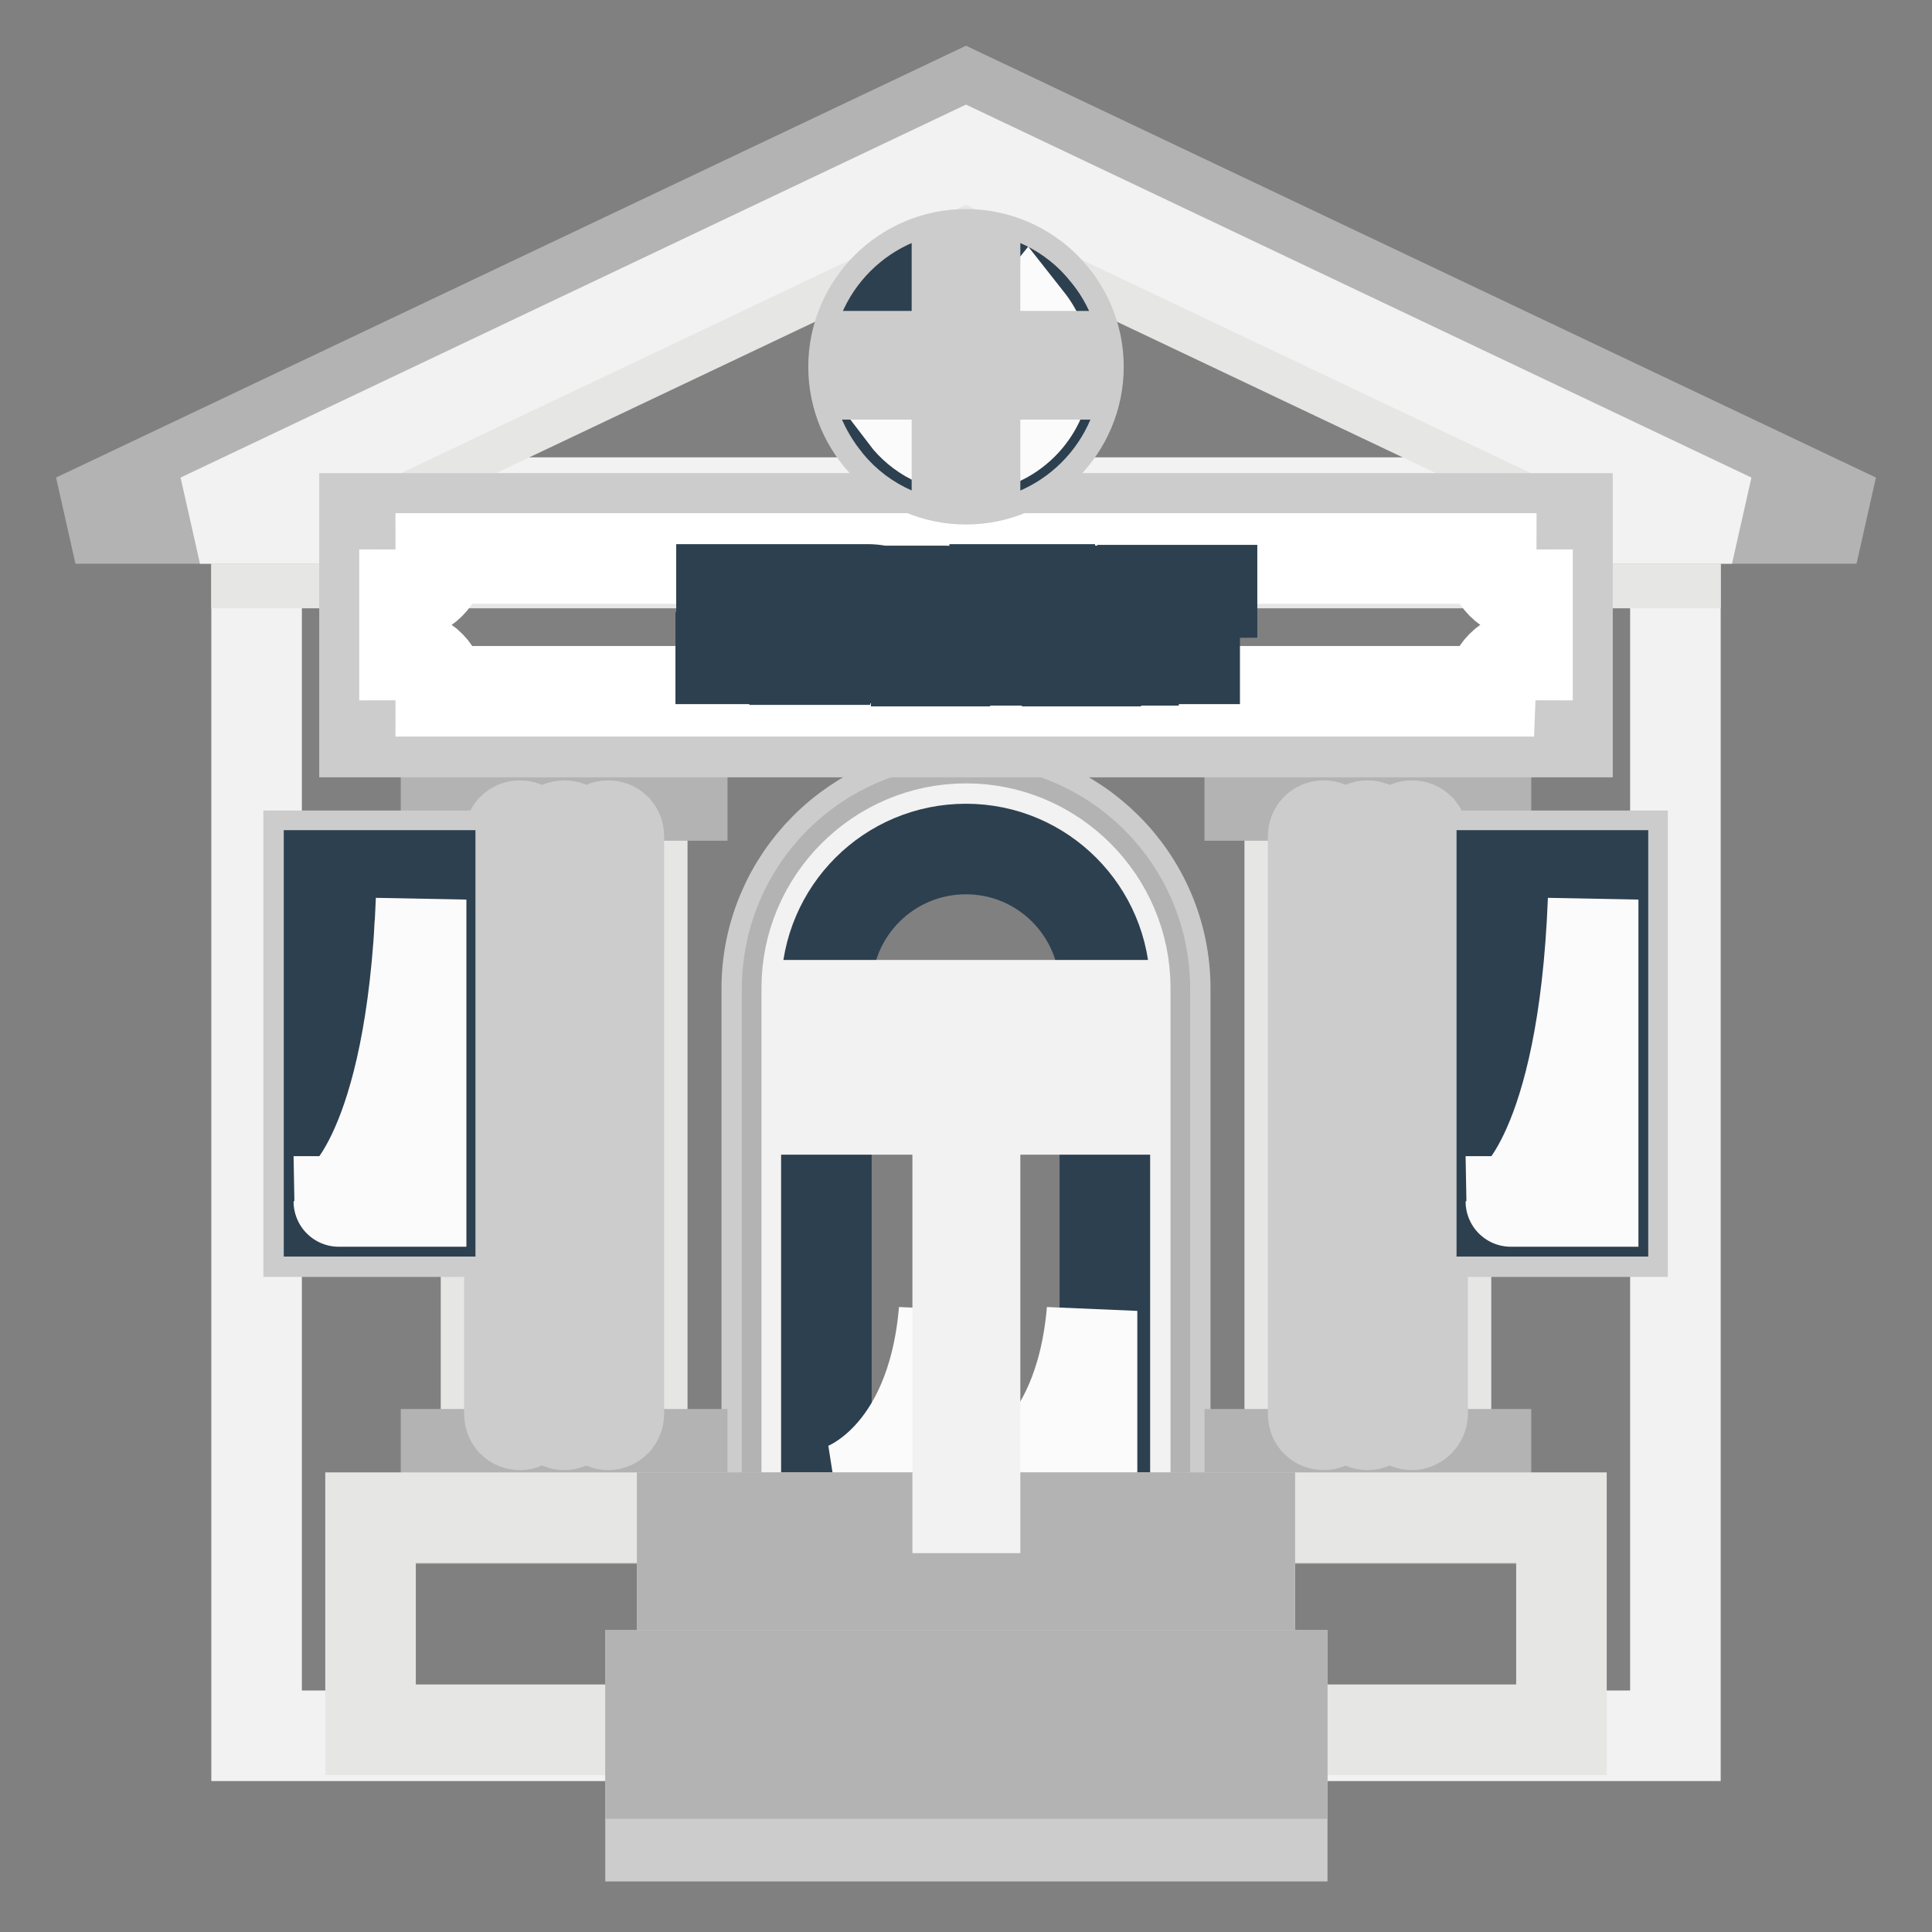
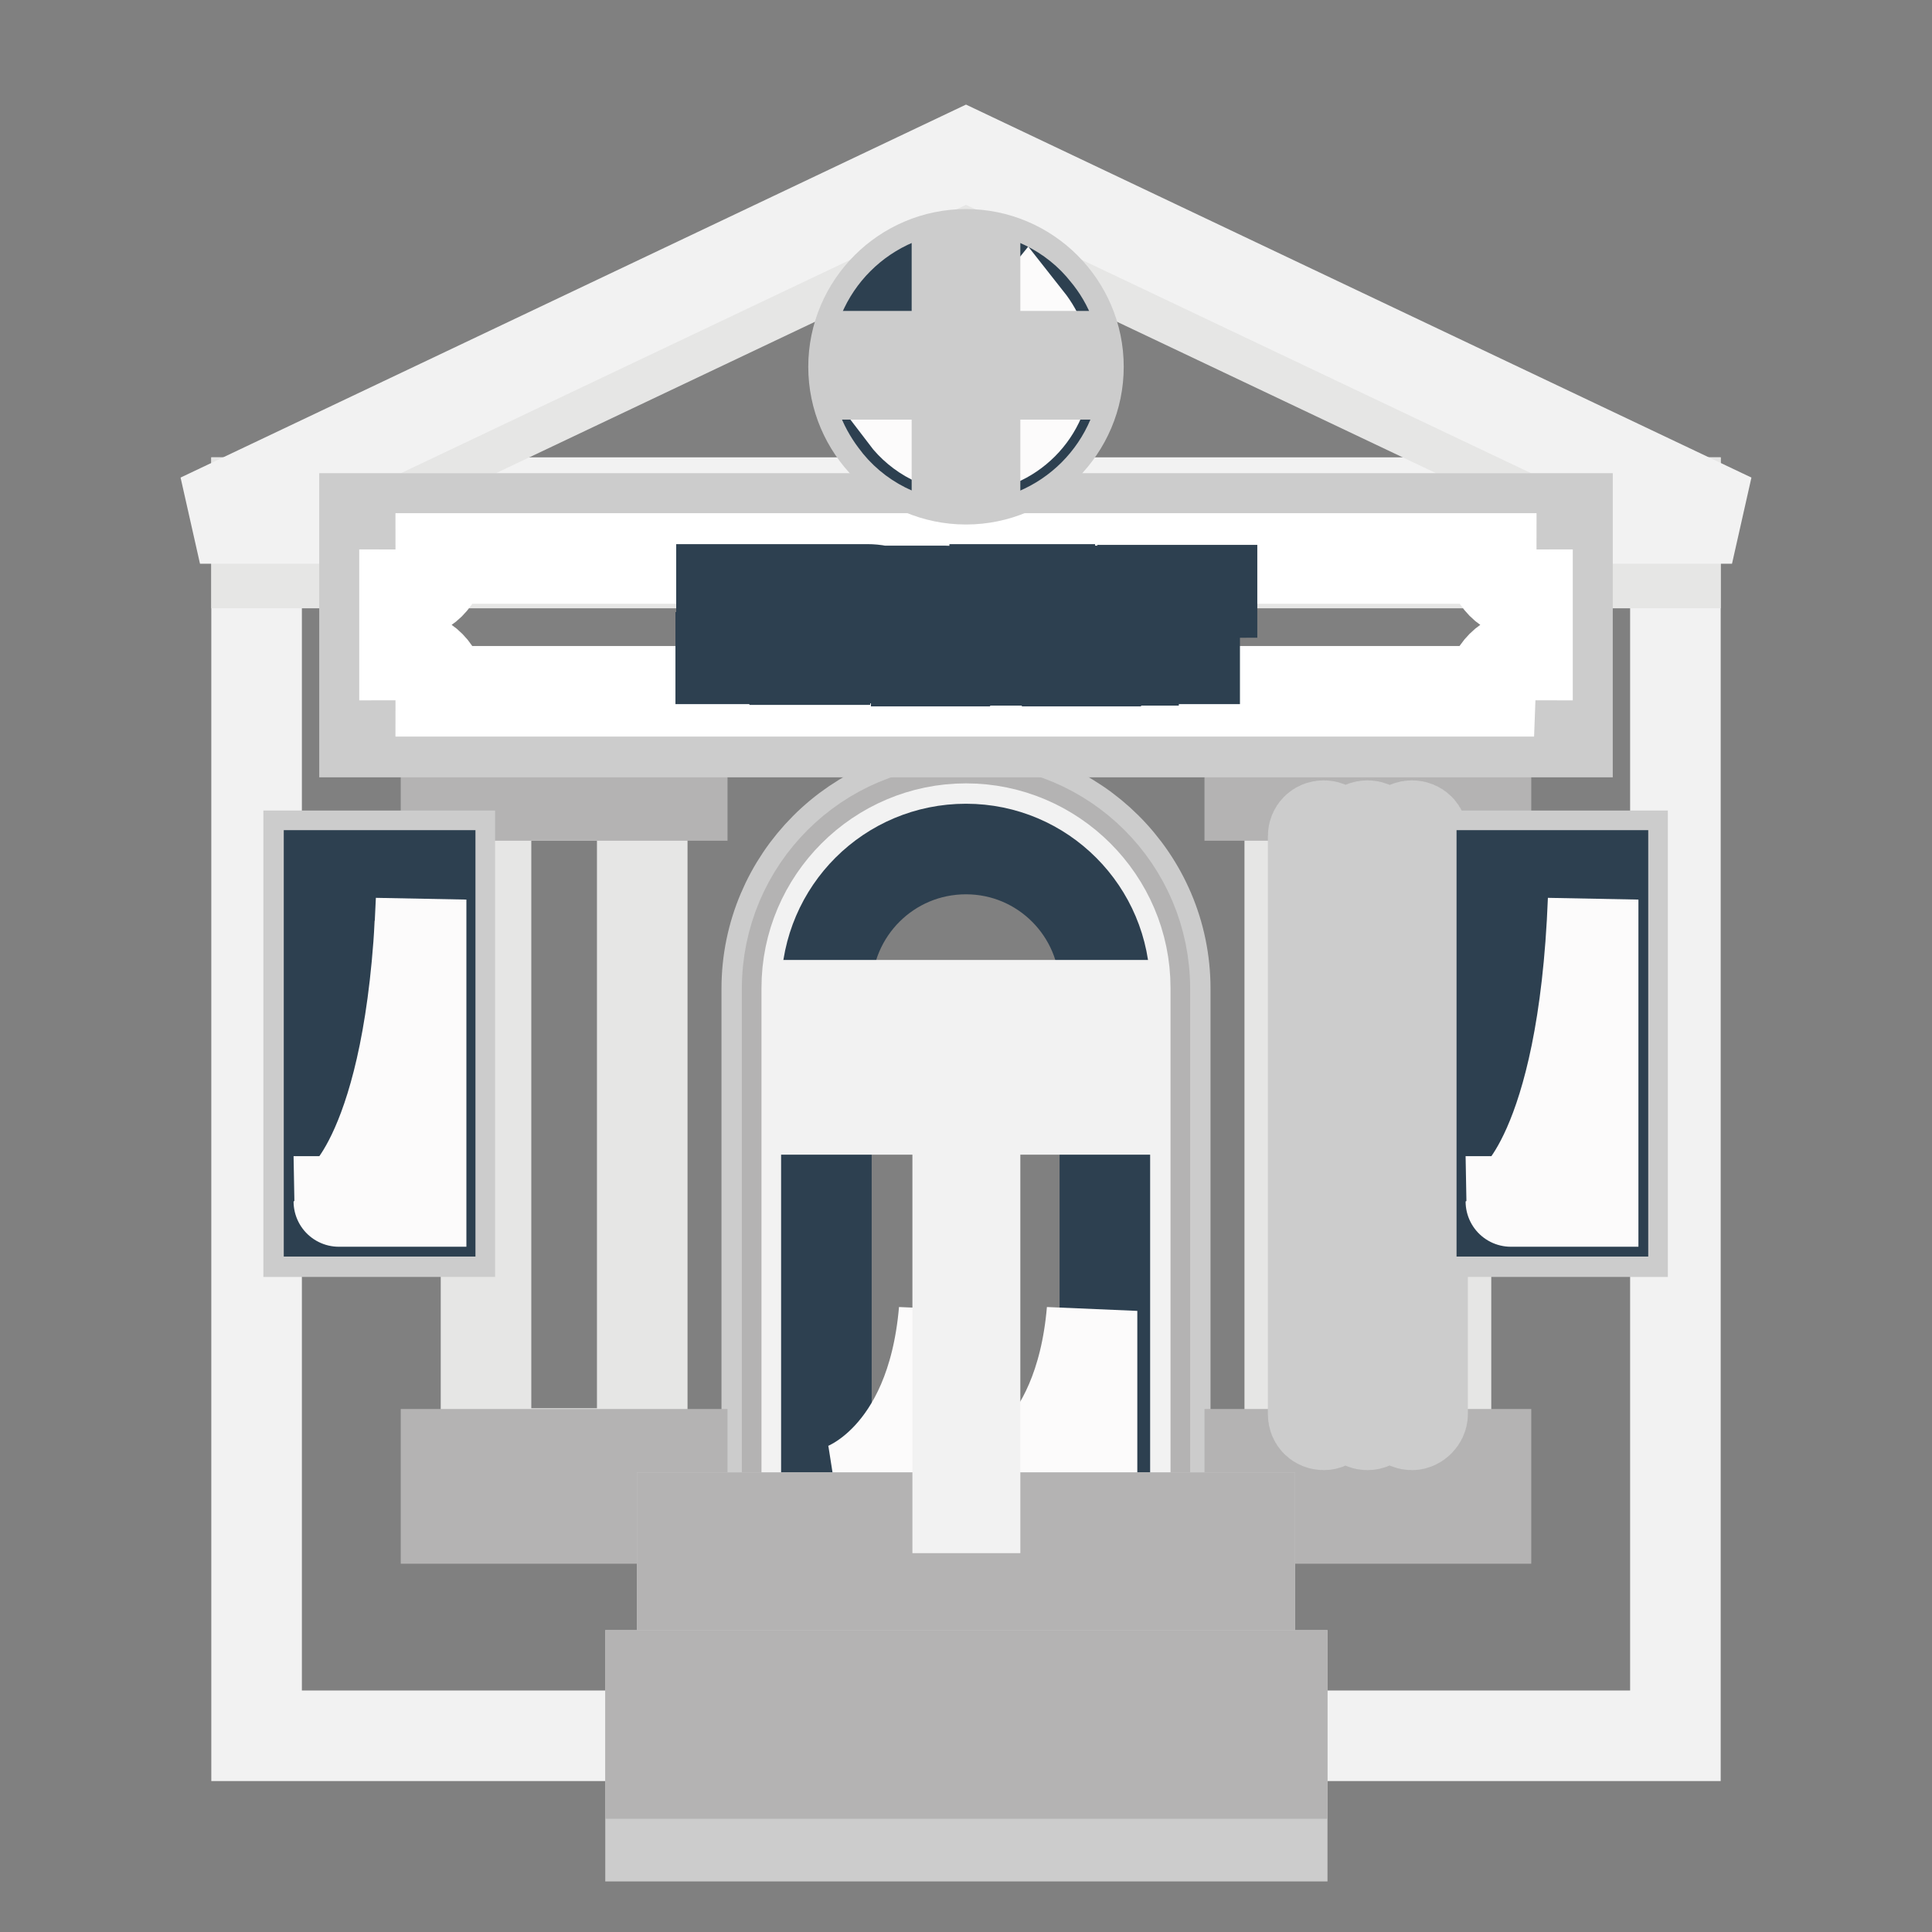
<svg xmlns="http://www.w3.org/2000/svg" version="1.1" x="0px" y="0px" viewBox="0 0 256 256" enable-background="new 0 0 256 256" xml:space="preserve">
  <rect x="0" y="0" width="256" height="256" fill="#808080" stroke="none" />
  <g>
    <path stroke-width="12" fill-opacity="0" stroke="#f2f2f2" d="M34,66.6H222v163.4H34V66.6z" />
    <path stroke-width="12" fill-opacity="0" stroke="#cccccc" d="M101.6,204.2v-73.2c0-14.5,11.8-26.4,26.4-26.4c14.5,0,26.4,11.8,26.4,26.4v73.2H101.6L101.6,204.2z" />
    <path stroke-width="12" fill-opacity="0" stroke="#b4b3b3" d="M104.3,204.2v-73.2c0-13.1,10.6-23.7,23.7-23.7c13.1,0,23.7,10.6,23.7,23.7v73.2H104.3L104.3,204.2z" />
    <path stroke-width="12" fill-opacity="0" stroke="#f2f2f2" d="M106.9,201.5v-70.6c0-11.6,9.5-21.1,21.1-21.1s21.1,9.5,21.1,21.1v70.6H106.9L106.9,201.5z" />
    <path stroke-width="12" fill-opacity="0" stroke="#2d4050" d="M128,112.5c10.2,0,18.4,8.3,18.4,18.4v67.9h-36.9v-67.9C109.6,120.7,117.8,112.5,128,112.5z" />
    <path stroke-width="12" fill-opacity="0" stroke="#fcfbfb" d="M144.7,173.7v23.6h-13.5C131.2,197.3,143,193.5,144.7,173.7z M125.1,173.7v23.6h-13.5 C111.6,197.3,123.4,193.5,125.1,173.7z" />
    <path stroke-width="12" fill-opacity="0" stroke="#e6e6e5" d="M222,66.6v8H34v-8h9.5L128,26.5l84.5,40.1H222z" />
-     <path stroke-width="12" fill-opacity="0" stroke="#b4b3b3" d="M246,68.7H10l118-56L246,68.7z" />
    <path stroke-width="12" fill-opacity="0" stroke="#f2f2f2" d="M229.5,68.7H26.5L128,20.5L229.5,68.7z" />
    <path stroke-width="12" fill-opacity="0" stroke="#e6e6e5" d="M64.4,105.4h20.7v87.2H64.4V105.4z" />
    <path stroke-width="12" fill-opacity="0" stroke="#b4b3b3" d="M59.1,96.9h31.3v8.5H59.1V96.9z M59.1,192.7h31.3v8.5H59.1V192.7z" />
    <path stroke-width="12" fill-opacity="0" stroke="#e6e6e5" d="M170.9,105.4h20.7v87.2h-20.7V105.4z" />
    <path stroke-width="12" fill-opacity="0" stroke="#b4b3b3" d="M165.6,96.9h31.3v8.5h-31.3V96.9z M165.6,192.7h31.3v8.5h-31.3V192.7z" />
-     <path stroke-width="12" fill-opacity="0" stroke="#e6e6e5" d="M49.1,201.1h41.3v28.1H49.1V201.1z M165.6,201.1h41.3v28.1h-41.3V201.1z" />
    <path stroke-width="12" fill-opacity="0" stroke="#cccccc" d="M90.4,201.1h75.2V242H90.4V201.1z" />
    <path stroke-width="12" fill-opacity="0" stroke="#b4b3b3" d="M90.4,201.1h75.2v2.6H90.4V201.1z M90.4,211.5h75.2v2.6H90.4V211.5z" />
    <path stroke-width="12" fill-opacity="0" stroke="#cccccc" d="M86.2,222h83.7v21.3H86.2V222z" />
    <path stroke-width="12" fill-opacity="0" stroke="#b4b3b3" d="M86.2,222h83.7v2.6H86.2V222z M86.2,232.4h83.7v2.6H86.2V232.4z" />
    <path stroke-width="12" fill-opacity="0" stroke="#cccccc" d="M48.3,68.7h159.4v28.3H48.3V68.7z" />
    <path stroke-width="12" fill-opacity="0" stroke="#ffffff" d="M202.4,86.8v-8c-2.7,0-4.8-2.2-4.8-4.8H58.4c0,2.7-2.2,4.8-4.8,4.8l0,0v8c2.7,0,4.8,2.2,4.8,4.8h139.1 C197.6,89,199.7,86.8,202.4,86.8L202.4,86.8L202.4,86.8z" />
-     <path stroke-width="12" fill-opacity="0" stroke="#cccccc" d="M68.9,188.8c-0.8,0-1.4-0.6-1.4-1.4v-76.6c0-0.8,0.6-1.4,1.4-1.4s1.4,0.6,1.4,1.4v76.6 C70.3,188.1,69.7,188.8,68.9,188.8z M74.8,188.8c-0.8,0-1.4-0.6-1.4-1.4v-76.6c0-0.8,0.6-1.4,1.4-1.4s1.4,0.6,1.4,1.4c0,0,0,0,0,0 v76.6C76.2,188.1,75.5,188.8,74.8,188.8z M80.6,188.8c-0.8,0-1.4-0.6-1.4-1.4v-76.6c0-0.8,0.6-1.4,1.4-1.4s1.4,0.6,1.4,1.4 c0,0,0,0,0,0v76.6C82,188.1,81.4,188.8,80.6,188.8z" />
    <path stroke-width="12" fill-opacity="0" stroke="#cccccc" d="M175.4,188.8c-0.8,0-1.4-0.6-1.4-1.4v-76.6c0-0.8,0.6-1.4,1.4-1.4s1.4,0.6,1.4,1.4c0,0,0,0,0,0v76.6 C176.8,188.1,176.2,188.8,175.4,188.8z M181.2,188.8c-0.8,0-1.4-0.6-1.4-1.4v-76.6c0-0.8,0.6-1.4,1.4-1.4c0.8,0,1.4,0.6,1.4,1.4 c0,0,0,0,0,0v76.6C182.7,188.1,182,188.8,181.2,188.8z M187.1,188.8c-0.8,0-1.4-0.6-1.4-1.4v-76.6c0-0.8,0.6-1.4,1.4-1.4 c0.8,0,1.4,0.6,1.4,1.4c0,0,0,0,0,0v76.6C188.5,188.1,187.8,188.8,187.1,188.8z" />
    <path stroke-width="12" fill-opacity="0" stroke="#2d4050" d="M95.6,87.1c0.5-0.1,0.8-0.1,1-0.3c0.1-0.1,0.2-0.4,0.2-1v-6.1c0-0.5-0.1-0.8-0.2-1c-0.1-0.1-0.5-0.2-1-0.3 v-0.3h3.9v0.3c-0.5,0-0.8,0.1-1,0.2c-0.2,0.1-0.3,0.4-0.3,0.9v6.6c0,0.2,0,0.3,0.1,0.4c0.1,0.1,0.2,0.1,0.3,0.2c0.1,0,0.2,0,0.3,0 c0.1,0,0.3,0,0.6,0c1.2,0,2-0.1,2.5-0.3c0.4-0.2,0.8-0.7,1.2-1.5h0.3l-0.7,2.4h-7.3V87.1L95.6,87.1z M105.3,87.1 c0.6,0,0.9-0.1,1.1-0.2s0.2-0.5,0.2-1v-6.1c0-0.5-0.1-0.8-0.2-1c-0.2-0.1-0.5-0.2-1.1-0.3v-0.3h4v0.3c-0.6,0-0.9,0.1-1.1,0.3 c-0.2,0.1-0.2,0.5-0.2,1v6.1c0,0.5,0.1,0.9,0.2,1c0.2,0.1,0.5,0.2,1.1,0.2v0.3h-4V87.1z M111.1,87.1c0.5,0,0.9-0.1,1.1-0.3 s0.2-0.5,0.2-1v-6.1c0-0.5-0.1-0.8-0.2-1c-0.2-0.1-0.5-0.2-1.1-0.3v-0.3h3.8c1.1,0,2,0.2,2.6,0.5c0.6,0.4,1,1,1,1.8 c0,0.6-0.2,1.1-0.7,1.5c-0.3,0.2-0.6,0.3-1.1,0.5c0.6,0.2,1.2,0.4,1.6,0.8c0.4,0.4,0.7,0.8,0.7,1.5c0,1.1-0.5,1.8-1.5,2.2 c-0.5,0.2-1.2,0.3-1.9,0.3h-4.5V87.1L111.1,87.1z M116.2,82.1c0.6-0.3,0.9-0.7,0.9-1.4c0-0.8-0.3-1.4-1-1.6 c-0.4-0.2-0.9-0.2-1.7-0.2c-0.3,0-0.5,0-0.5,0.1c-0.1,0-0.1,0.2-0.1,0.4v3.1l1.3,0C115.5,82.3,115.9,82.3,116.2,82.1z M116.7,86.4 c0.5-0.3,0.7-0.8,0.7-1.6c0-0.8-0.3-1.3-0.8-1.6c-0.6-0.3-1.3-0.4-2.1-0.4H114c-0.1,0-0.1,0-0.3,0v3.4c0,0.2,0.1,0.4,0.2,0.5 s0.4,0.1,0.9,0.1C115.6,86.8,116.2,86.7,116.7,86.4z M121.4,87.1c0.5,0,0.9-0.2,1-0.3s0.2-0.5,0.2-1.1v-5.9c0-0.5-0.1-0.8-0.2-0.9 c-0.1-0.1-0.5-0.2-1-0.3v-0.3h3.8c0.8,0,1.4,0.1,2,0.3c1,0.4,1.5,1.1,1.5,2.1c0,0.7-0.2,1.2-0.7,1.6c-0.4,0.4-1,0.6-1.8,0.7 l2.8,3.5c0.2,0.2,0.3,0.4,0.5,0.5s0.4,0.2,0.7,0.2v0.3H128l-3.4-4.2l-0.6,0v2.7c0,0.5,0.1,0.8,0.2,1c0.2,0.1,0.5,0.2,1,0.3v0.3 h-3.8V87.1L121.4,87.1z M126,82.4c0.7-0.3,1.1-0.9,1.1-1.7c0-0.8-0.3-1.3-1-1.6c-0.3-0.2-0.8-0.2-1.4-0.2c-0.4,0-0.6,0-0.7,0.1 c-0.1,0.1-0.1,0.2-0.1,0.4v3.4C124.9,82.6,125.6,82.5,126,82.4z M131.8,87.1c0.5-0.1,0.8-0.1,1-0.3s0.2-0.4,0.2-1v-6.1 c0-0.5-0.1-0.8-0.2-1c-0.1-0.1-0.5-0.2-1-0.3v-0.3h7.3l0,2h-0.3c-0.1-0.6-0.3-1-0.5-1.2c-0.2-0.2-0.7-0.3-1.5-0.3h-1.9 c-0.2,0-0.3,0-0.4,0.1c0,0.1-0.1,0.2-0.1,0.4v3h2.1c0.6,0,1-0.1,1.1-0.3s0.3-0.5,0.4-1h0.3v3.2H138c-0.1-0.5-0.2-0.9-0.4-1.1 c-0.2-0.2-0.5-0.3-1.1-0.3h-2.1v3.4c0,0.3,0.1,0.4,0.3,0.5c0.2,0,0.7,0.1,1.5,0.1c0.9,0,1.6-0.1,2-0.3c0.4-0.2,0.8-0.7,1.2-1.5h0.4 l-0.6,2.3h-7.4L131.8,87.1L131.8,87.1z M141.4,87.1c0.5,0,0.9-0.2,1-0.3s0.2-0.5,0.2-1.1v-5.9c0-0.5-0.1-0.8-0.2-0.9 s-0.5-0.2-1-0.3v-0.3h3.8c0.8,0,1.4,0.1,2,0.3c1,0.4,1.5,1.1,1.5,2.1c0,0.7-0.2,1.2-0.7,1.6c-0.4,0.4-1,0.6-1.8,0.7l2.8,3.5 c0.2,0.2,0.3,0.4,0.5,0.5c0.2,0.1,0.4,0.2,0.7,0.2v0.3h-2.2l-3.4-4.2l-0.6,0v2.7c0,0.5,0.1,0.8,0.2,1c0.2,0.1,0.5,0.2,1,0.3v0.3 h-3.8V87.1L141.4,87.1L141.4,87.1z M146,82.4c0.7-0.3,1.1-0.9,1.1-1.7c0-0.8-0.3-1.3-1-1.6c-0.3-0.2-0.8-0.2-1.4-0.2 c-0.4,0-0.6,0-0.7,0.1c-0.1,0.1-0.1,0.2-0.1,0.4v3.4C144.9,82.6,145.6,82.5,146,82.4z M155,78.3v0.3c-0.3,0-0.6,0-0.7,0.1 c-0.2,0.1-0.2,0.2-0.2,0.4c0,0.1,0,0.1,0,0.2c0,0.1,0.1,0.2,0.2,0.3l2,2.9l2-3c0.1-0.1,0.1-0.2,0.2-0.3c0-0.1,0-0.1,0-0.2 c0-0.2-0.1-0.3-0.3-0.4c-0.1,0-0.3-0.1-0.6-0.1v-0.3h3v0.3c-0.3,0-0.5,0.1-0.7,0.2c-0.3,0.2-0.7,0.7-1.1,1.3l-2,3.1v2.7 c0,0.5,0.1,0.9,0.3,1c0.2,0.1,0.6,0.2,1.2,0.2v0.3h-4.2v-0.3c0.6,0,1-0.1,1.1-0.3c0.1-0.1,0.2-0.5,0.2-1.1v-2.4l-1.8-2.6 c-0.6-0.9-1.1-1.5-1.3-1.7c-0.2-0.3-0.6-0.4-0.9-0.4v-0.3H155z" />
    <path stroke-width="12" fill-opacity="0" stroke="#f2f2f2" d="M107.9,133.2h40.3v2.3h-40.3V133.2z M107.9,144.7h40.3v2.3h-40.3V144.7z" />
    <path stroke-width="12" fill-opacity="0" stroke="#f2f2f2" d="M126.9,145.6h2.3v54.2h-2.3V145.6z" />
    <path stroke-width="12" fill-opacity="0" stroke="#cccccc" d="M113.1,48.6c0,8.2,6.7,14.9,14.9,14.9c8.2,0,14.9-6.7,14.9-14.9c0,0,0,0,0,0c0-8.2-6.7-14.9-14.9-14.9 S113.1,40.4,113.1,48.6z" />
    <path stroke-width="12" fill-opacity="0" stroke="#2d4050" d="M139.9,48.6c0,6.6-5.3,11.9-11.9,11.9c-3.8,0-7.3-1.8-9.4-4.7c-1.6-2.1-2.5-4.6-2.5-7.2 c0-6.6,5.3-11.9,11.9-11.9c3.7,0,7.1,1.7,9.2,4.4C138.9,43.1,139.9,45.7,139.9,48.6z" />
    <path stroke-width="12" fill-opacity="0" stroke="#fcfbfb" d="M138.6,48.9c0,5.7-4.7,10.4-10.4,10.4c-3.4,0-6.4-1.6-8.3-4.1c7.9-4,13-8.8,16.3-12.9 C137.7,44.2,138.6,46.5,138.6,48.9z" />
    <path stroke-width="12" fill-opacity="0" stroke="#cccccc" d="M126.8,35.1h2.4v26.8h-2.4V35.1z" />
    <path stroke-width="12" fill-opacity="0" stroke="#cccccc" d="M114.6,47.2h26.8v2.4h-26.8V47.2z" />
    <path stroke-width="12" fill-opacity="0" stroke="#cccccc" d="M40.9,113.4h18.7v49.8H40.9V113.4z" />
    <path stroke-width="12" fill-opacity="0" stroke="#2d4050" d="M43.6,116H57v44.5H43.6V116z" />
    <path stroke-width="12" fill-opacity="0" stroke="#cccccc" d="M196.3,113.4h18.7v49.8h-18.7V113.4z" />
    <path stroke-width="12" fill-opacity="0" stroke="#2d4050" d="M199,116h13.4v44.5H199V116z" />
    <path stroke-width="12" fill-opacity="0" stroke="#fcfbfb" d="M55.8,119.2v40H44.9C44.9,159.3,54.5,152.8,55.8,119.2z M211.1,119.2v40h-10.9 C200.2,159.3,209.8,152.8,211.1,119.2z" />
  </g>
</svg>